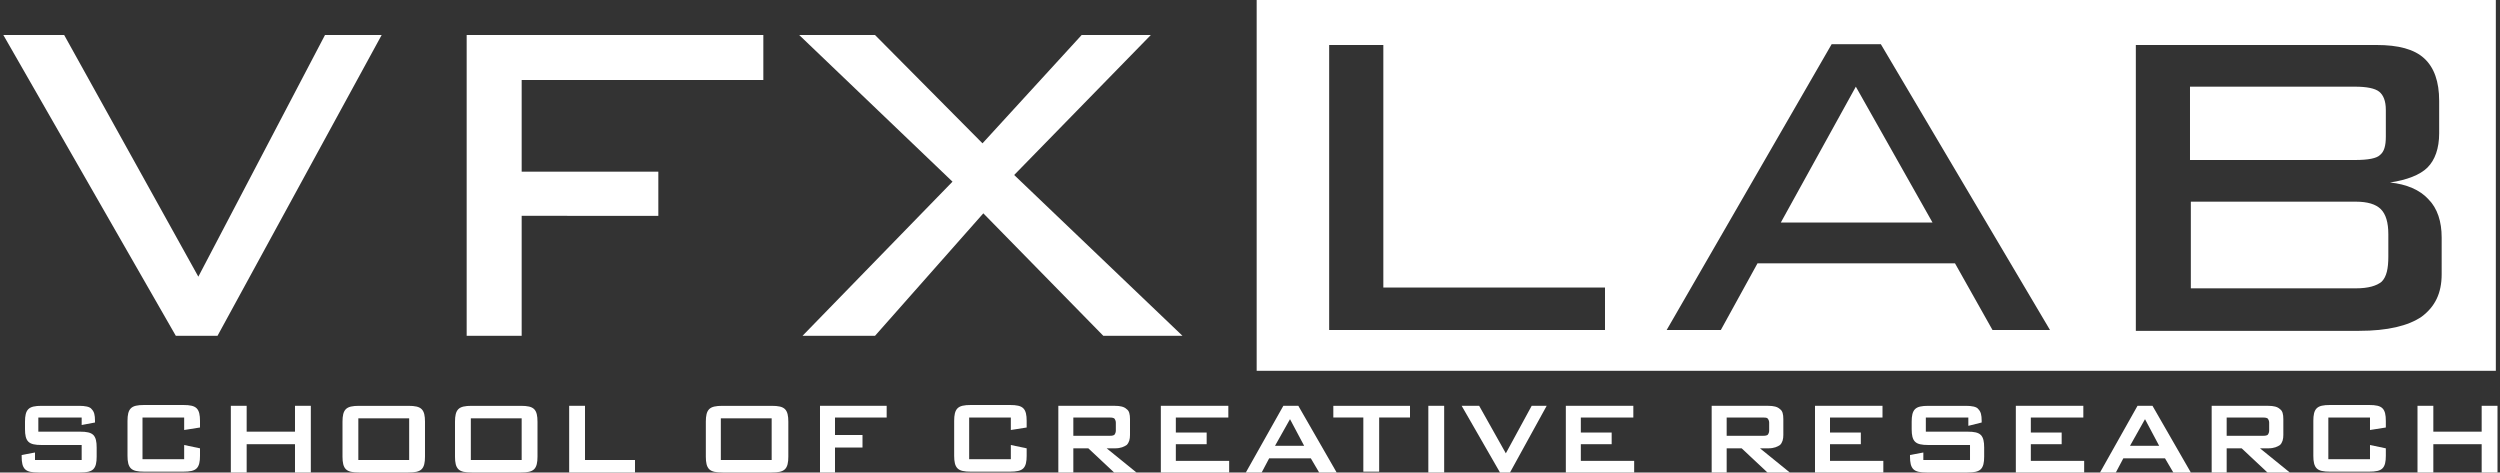
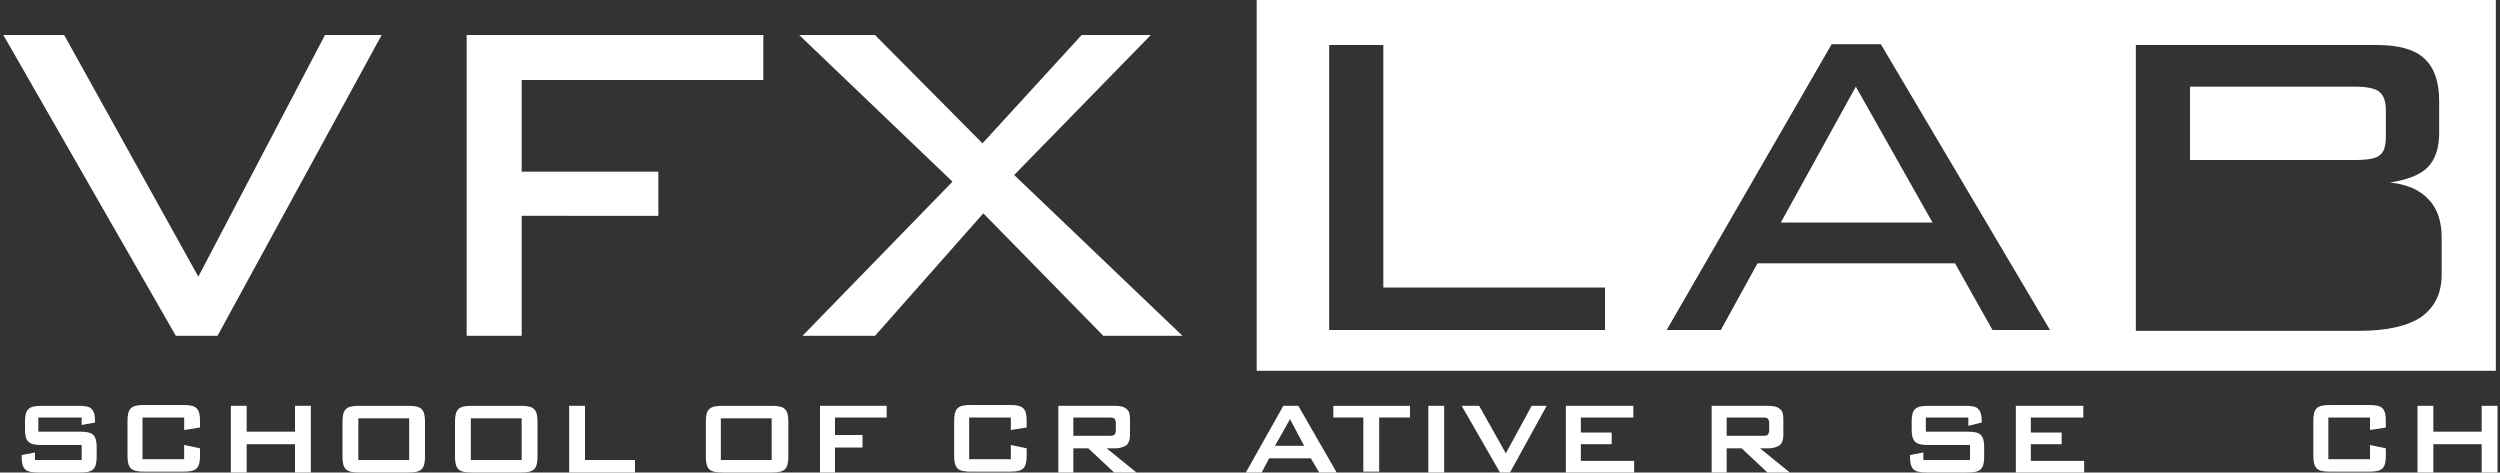
<svg xmlns="http://www.w3.org/2000/svg" version="1.1" id="Layer_1" x="0px" y="0px" viewBox="0 0 300 56.7" style="enable-background:new 0 0 300 56.7;" xml:space="preserve">
  <rect x="0" y="0" width="300" height="56.7" fill="#333333" stroke="none" />
  <style type="text/css">
	.st0{fill:#FFFFFF;}
</style>
  <path class="st0" d="M56,40.3V4.2h35.6v5.4h-29v11H79v5.3H62.6v14.4H56z M96.3,40.3l18-18.5L95.9,4.2h9.1l12.9,13l11.9-13h8.3  L121.7,21l20.2,19.3h-9.5l-14.4-14.7l-13,14.7H96.3z M21.1,40.3L0.4,4.2h7.3l16.1,29L39,4.2h6.8L26.1,40.3H21.1z" />
  <g>
    <polygon class="st0" points="213.7,26.7 231.9,26.7 222.7,10.4  " />
    <path class="st0" d="M150.8,0v44.5h148.7V0H150.8z M192.6,39.6h-33.1V5.4h6.5v29.1h26.6V39.6z M239.1,39.6l-4.5-8h-23.7l-4.4,8   h-6.5l19.8-34.3h5.9l20.3,34.3H239.1z M293,32.9c0,2.3-0.8,3.9-2.4,5.1c-1.6,1.1-4.1,1.7-7.5,1.7h-26.8V5.4h28.9   c2.6,0,4.5,0.5,5.7,1.6c1.2,1.1,1.8,2.8,1.8,5.1V16c0,1.8-0.5,3.2-1.4,4.1c-0.9,0.9-2.5,1.5-4.5,1.8c2,0.2,3.6,0.9,4.6,2   c1.1,1.1,1.6,2.7,1.6,4.6V32.9z" />
    <path class="st0" d="M285.6,18.6c0.5-0.4,0.7-1.1,0.7-2.2v-3.2c0-1.1-0.3-1.8-0.8-2.2c-0.5-0.4-1.5-0.6-2.9-0.6h-19.8v8.8h19.8   C284.2,19.2,285.2,19,285.6,18.6z" />
-     <path class="st0" d="M282.7,24.2h-19.8v10.4h19.8c1.5,0,2.5-0.3,3.1-0.8c0.6-0.6,0.8-1.6,0.8-3v-2.7c0-1.4-0.3-2.4-0.9-3   C285.1,24.5,284.1,24.2,282.7,24.2z" />
  </g>
  <g>
    <path class="st0" d="M9.8,50.1H4.6v1.7h5c0.8,0,1.3,0.1,1.6,0.4c0.3,0.3,0.4,0.8,0.4,1.5v1.1c0,0.7-0.1,1.2-0.4,1.5   c-0.3,0.3-0.8,0.4-1.6,0.4H4.6c-0.8,0-1.3-0.1-1.6-0.4c-0.3-0.3-0.4-0.8-0.4-1.5v-0.2l1.6-0.3v0.9h5.6v-1.8H5   c-0.8,0-1.3-0.1-1.6-0.4C3.1,52.7,3,52.2,3,51.5v-0.9c0-0.7,0.1-1.2,0.4-1.5c0.3-0.3,0.8-0.4,1.6-0.4h4.5c0.7,0,1.3,0.1,1.5,0.4   c0.3,0.3,0.4,0.7,0.4,1.4v0.2L9.8,51V50.1z" />
    <path class="st0" d="M22.1,50.1h-5v5h5v-1.7l1.9,0.4v0.9c0,0.7-0.1,1.2-0.4,1.5c-0.3,0.3-0.8,0.4-1.6,0.4h-4.7   c-0.8,0-1.3-0.1-1.6-0.4c-0.3-0.3-0.4-0.8-0.4-1.5v-4.2c0-0.7,0.1-1.2,0.4-1.5c0.3-0.3,0.8-0.4,1.6-0.4h4.7c0.8,0,1.3,0.1,1.6,0.4   c0.3,0.3,0.4,0.8,0.4,1.5v0.8l-1.9,0.3V50.1z" />
    <path class="st0" d="M27.7,56.7v-8h1.9v3.1h5.8v-3.1h1.9v8h-1.9v-3.4h-5.8v3.4H27.7z" />
    <path class="st0" d="M41.1,50.6c0-0.7,0.1-1.2,0.4-1.5c0.3-0.3,0.8-0.4,1.6-0.4h5.9c0.8,0,1.3,0.1,1.6,0.4c0.3,0.3,0.4,0.8,0.4,1.5   v4.2c0,0.7-0.1,1.2-0.4,1.5c-0.3,0.3-0.8,0.4-1.6,0.4h-5.9c-0.8,0-1.3-0.1-1.6-0.4c-0.3-0.3-0.4-0.8-0.4-1.5V50.6z M43,55.2h6.1v-5   H43V55.2z" />
    <path class="st0" d="M54.6,50.6c0-0.7,0.1-1.2,0.4-1.5c0.3-0.3,0.8-0.4,1.6-0.4h5.9c0.8,0,1.3,0.1,1.6,0.4c0.3,0.3,0.4,0.8,0.4,1.5   v4.2c0,0.7-0.1,1.2-0.4,1.5c-0.3,0.3-0.8,0.4-1.6,0.4h-5.9c-0.8,0-1.3-0.1-1.6-0.4c-0.3-0.3-0.4-0.8-0.4-1.5V50.6z M56.5,55.2h6.1   v-5h-6.1V55.2z" />
    <path class="st0" d="M68.3,56.7v-8h1.9v6.5h6v1.5H68.3z" />
    <path class="st0" d="M84.7,50.6c0-0.7,0.1-1.2,0.4-1.5c0.3-0.3,0.8-0.4,1.6-0.4h5.9c0.8,0,1.3,0.1,1.6,0.4c0.3,0.3,0.4,0.8,0.4,1.5   v4.2c0,0.7-0.1,1.2-0.4,1.5c-0.3,0.3-0.8,0.4-1.6,0.4h-5.9c-0.8,0-1.3-0.1-1.6-0.4c-0.3-0.3-0.4-0.8-0.4-1.5V50.6z M86.5,55.2h6.1   v-5h-6.1V55.2z" />
    <path class="st0" d="M98.4,56.7v-8h8v1.4h-6.2v2.1h3.3v1.5h-3.3v3H98.4z" />
    <path class="st0" d="M121.3,50.1h-5v5h5v-1.7l1.9,0.4v0.9c0,0.7-0.1,1.2-0.4,1.5c-0.3,0.3-0.8,0.4-1.6,0.4h-4.7   c-0.8,0-1.3-0.1-1.6-0.4c-0.3-0.3-0.4-0.8-0.4-1.5v-4.2c0-0.7,0.1-1.2,0.4-1.5c0.3-0.3,0.8-0.4,1.6-0.4h4.7c0.8,0,1.3,0.1,1.6,0.4   c0.3,0.3,0.4,0.8,0.4,1.5v0.8l-1.9,0.3V50.1z" />
    <path class="st0" d="M127,56.7v-8h6.8c0.6,0,1.1,0.1,1.4,0.4c0.3,0.2,0.4,0.6,0.4,1.2v1.9c0,0.5-0.1,0.9-0.4,1.2   c-0.3,0.2-0.7,0.4-1.4,0.4h-1l3.7,3h-2.7l-3.2-3h-1.8v3H127z M133,50.1h-4.2v2.2h4.2c0.3,0,0.5,0,0.7-0.1c0.1-0.1,0.2-0.3,0.2-0.5   v-1c0-0.2-0.1-0.4-0.2-0.5C133.5,50.1,133.3,50.1,133,50.1z" />
-     <path class="st0" d="M139.3,56.7v-8h8.1v1.4h-6.3v1.8h3.7v1.4h-3.7v2h6.4v1.5H139.3z" />
    <path class="st0" d="M149.5,56.7l4.5-8h1.8l4.6,8h-2.1l-1-1.7h-5l-0.9,1.7H149.5z M153,53.5h3.5l-1.7-3.2L153,53.5z" />
    <path class="st0" d="M165.5,50.1v6.5h-1.9v-6.5H160v-1.4h9.2v1.4H165.5z" />
    <path class="st0" d="M171.4,56.7v-8h1.9v8H171.4z" />
    <path class="st0" d="M180,56.7l-4.6-8h2.1l3.2,5.7l3.1-5.7h1.8l-4.4,8H180z" />
    <path class="st0" d="M187.9,56.7v-8h8.1v1.4h-6.3v1.8h3.7v1.4h-3.7v2h6.4v1.5H187.9z" />
    <path class="st0" d="M205.4,56.7v-8h6.8c0.6,0,1.1,0.1,1.4,0.4c0.3,0.2,0.4,0.6,0.4,1.2v1.9c0,0.5-0.1,0.9-0.4,1.2   c-0.3,0.2-0.7,0.4-1.4,0.4h-1l3.7,3h-2.7l-3.2-3h-1.8v3H205.4z M211.4,50.1h-4.2v2.2h4.2c0.3,0,0.5,0,0.7-0.1   c0.1-0.1,0.2-0.3,0.2-0.5v-1c0-0.2-0.1-0.4-0.2-0.5C212,50.1,211.7,50.1,211.4,50.1z" />
-     <path class="st0" d="M217.8,56.7v-8h8.1v1.4h-6.3v1.8h3.7v1.4h-3.7v2h6.4v1.5H217.8z" />
    <path class="st0" d="M236.3,50.1h-5.2v1.7h5c0.8,0,1.3,0.1,1.6,0.4c0.3,0.3,0.4,0.8,0.4,1.5v1.1c0,0.7-0.1,1.2-0.4,1.5   c-0.3,0.3-0.8,0.4-1.6,0.4h-4.9c-0.8,0-1.3-0.1-1.6-0.4c-0.3-0.3-0.4-0.8-0.4-1.5v-0.2l1.6-0.3v0.9h5.6v-1.8h-5   c-0.8,0-1.3-0.1-1.6-0.4c-0.3-0.3-0.4-0.8-0.4-1.5v-0.9c0-0.7,0.1-1.2,0.4-1.5c0.3-0.3,0.8-0.4,1.6-0.4h4.5c0.7,0,1.3,0.1,1.5,0.4   c0.3,0.3,0.4,0.7,0.4,1.4v0.2l-1.6,0.4V50.1z" />
    <path class="st0" d="M241.9,56.7v-8h8.1v1.4h-6.3v1.8h3.7v1.4h-3.7v2h6.4v1.5H241.9z" />
-     <path class="st0" d="M252,56.7l4.5-8h1.8l4.6,8h-2.1l-1-1.7h-5l-0.9,1.7H252z M255.6,53.5h3.5l-1.7-3.2L255.6,53.5z" />
-     <path class="st0" d="M265.4,56.7v-8h6.8c0.6,0,1.1,0.1,1.4,0.4c0.3,0.2,0.4,0.6,0.4,1.2v1.9c0,0.5-0.1,0.9-0.4,1.2   c-0.3,0.2-0.7,0.4-1.4,0.4h-1l3.7,3h-2.7l-3.2-3h-1.8v3H265.4z M271.4,50.1h-4.2v2.2h4.2c0.3,0,0.5,0,0.7-0.1   c0.1-0.1,0.2-0.3,0.2-0.5v-1c0-0.2-0.1-0.4-0.2-0.5C271.9,50.1,271.7,50.1,271.4,50.1z" />
    <path class="st0" d="M284.4,50.1h-5v5h5v-1.7l1.9,0.4v0.9c0,0.7-0.1,1.2-0.4,1.5c-0.3,0.3-0.8,0.4-1.6,0.4h-4.7   c-0.8,0-1.3-0.1-1.6-0.4c-0.3-0.3-0.4-0.8-0.4-1.5v-4.2c0-0.7,0.1-1.2,0.4-1.5c0.3-0.3,0.8-0.4,1.6-0.4h4.7c0.8,0,1.3,0.1,1.6,0.4   c0.3,0.3,0.4,0.8,0.4,1.5v0.8l-1.9,0.3V50.1z" />
    <path class="st0" d="M290.1,56.7v-8h1.9v3.1h5.8v-3.1h1.9v8h-1.9v-3.4H292v3.4H290.1z" />
  </g>
</svg>